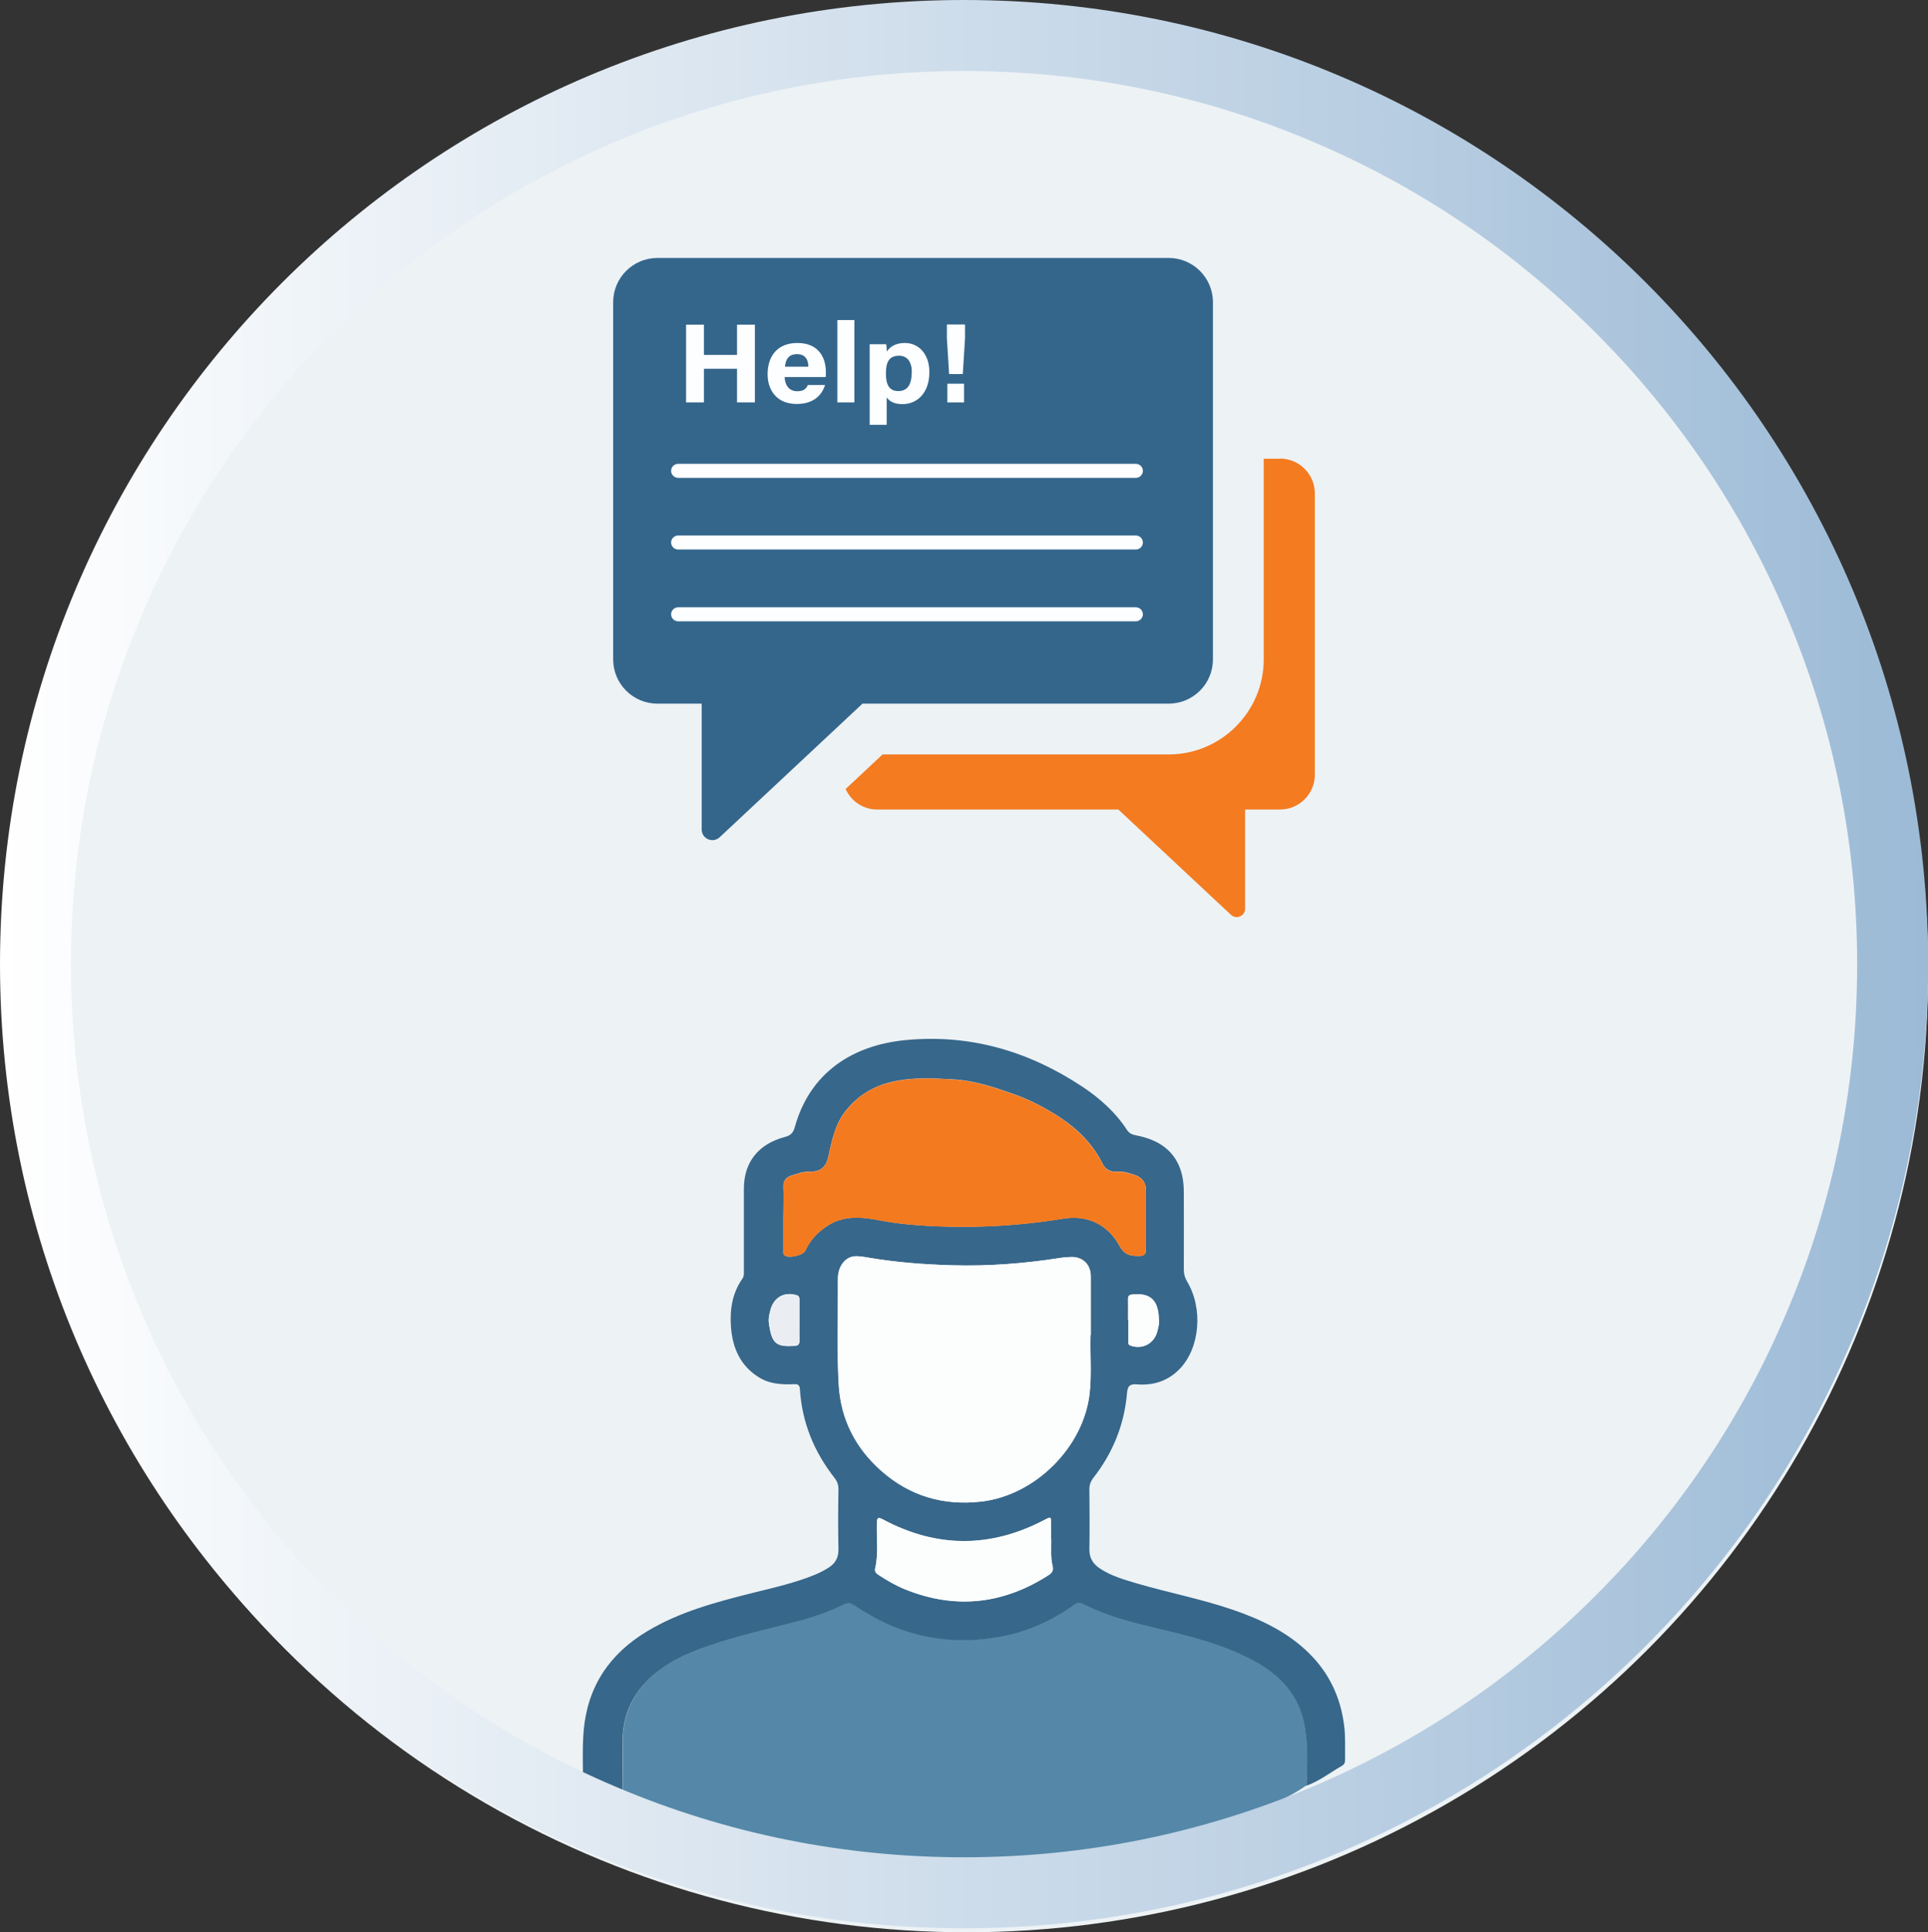
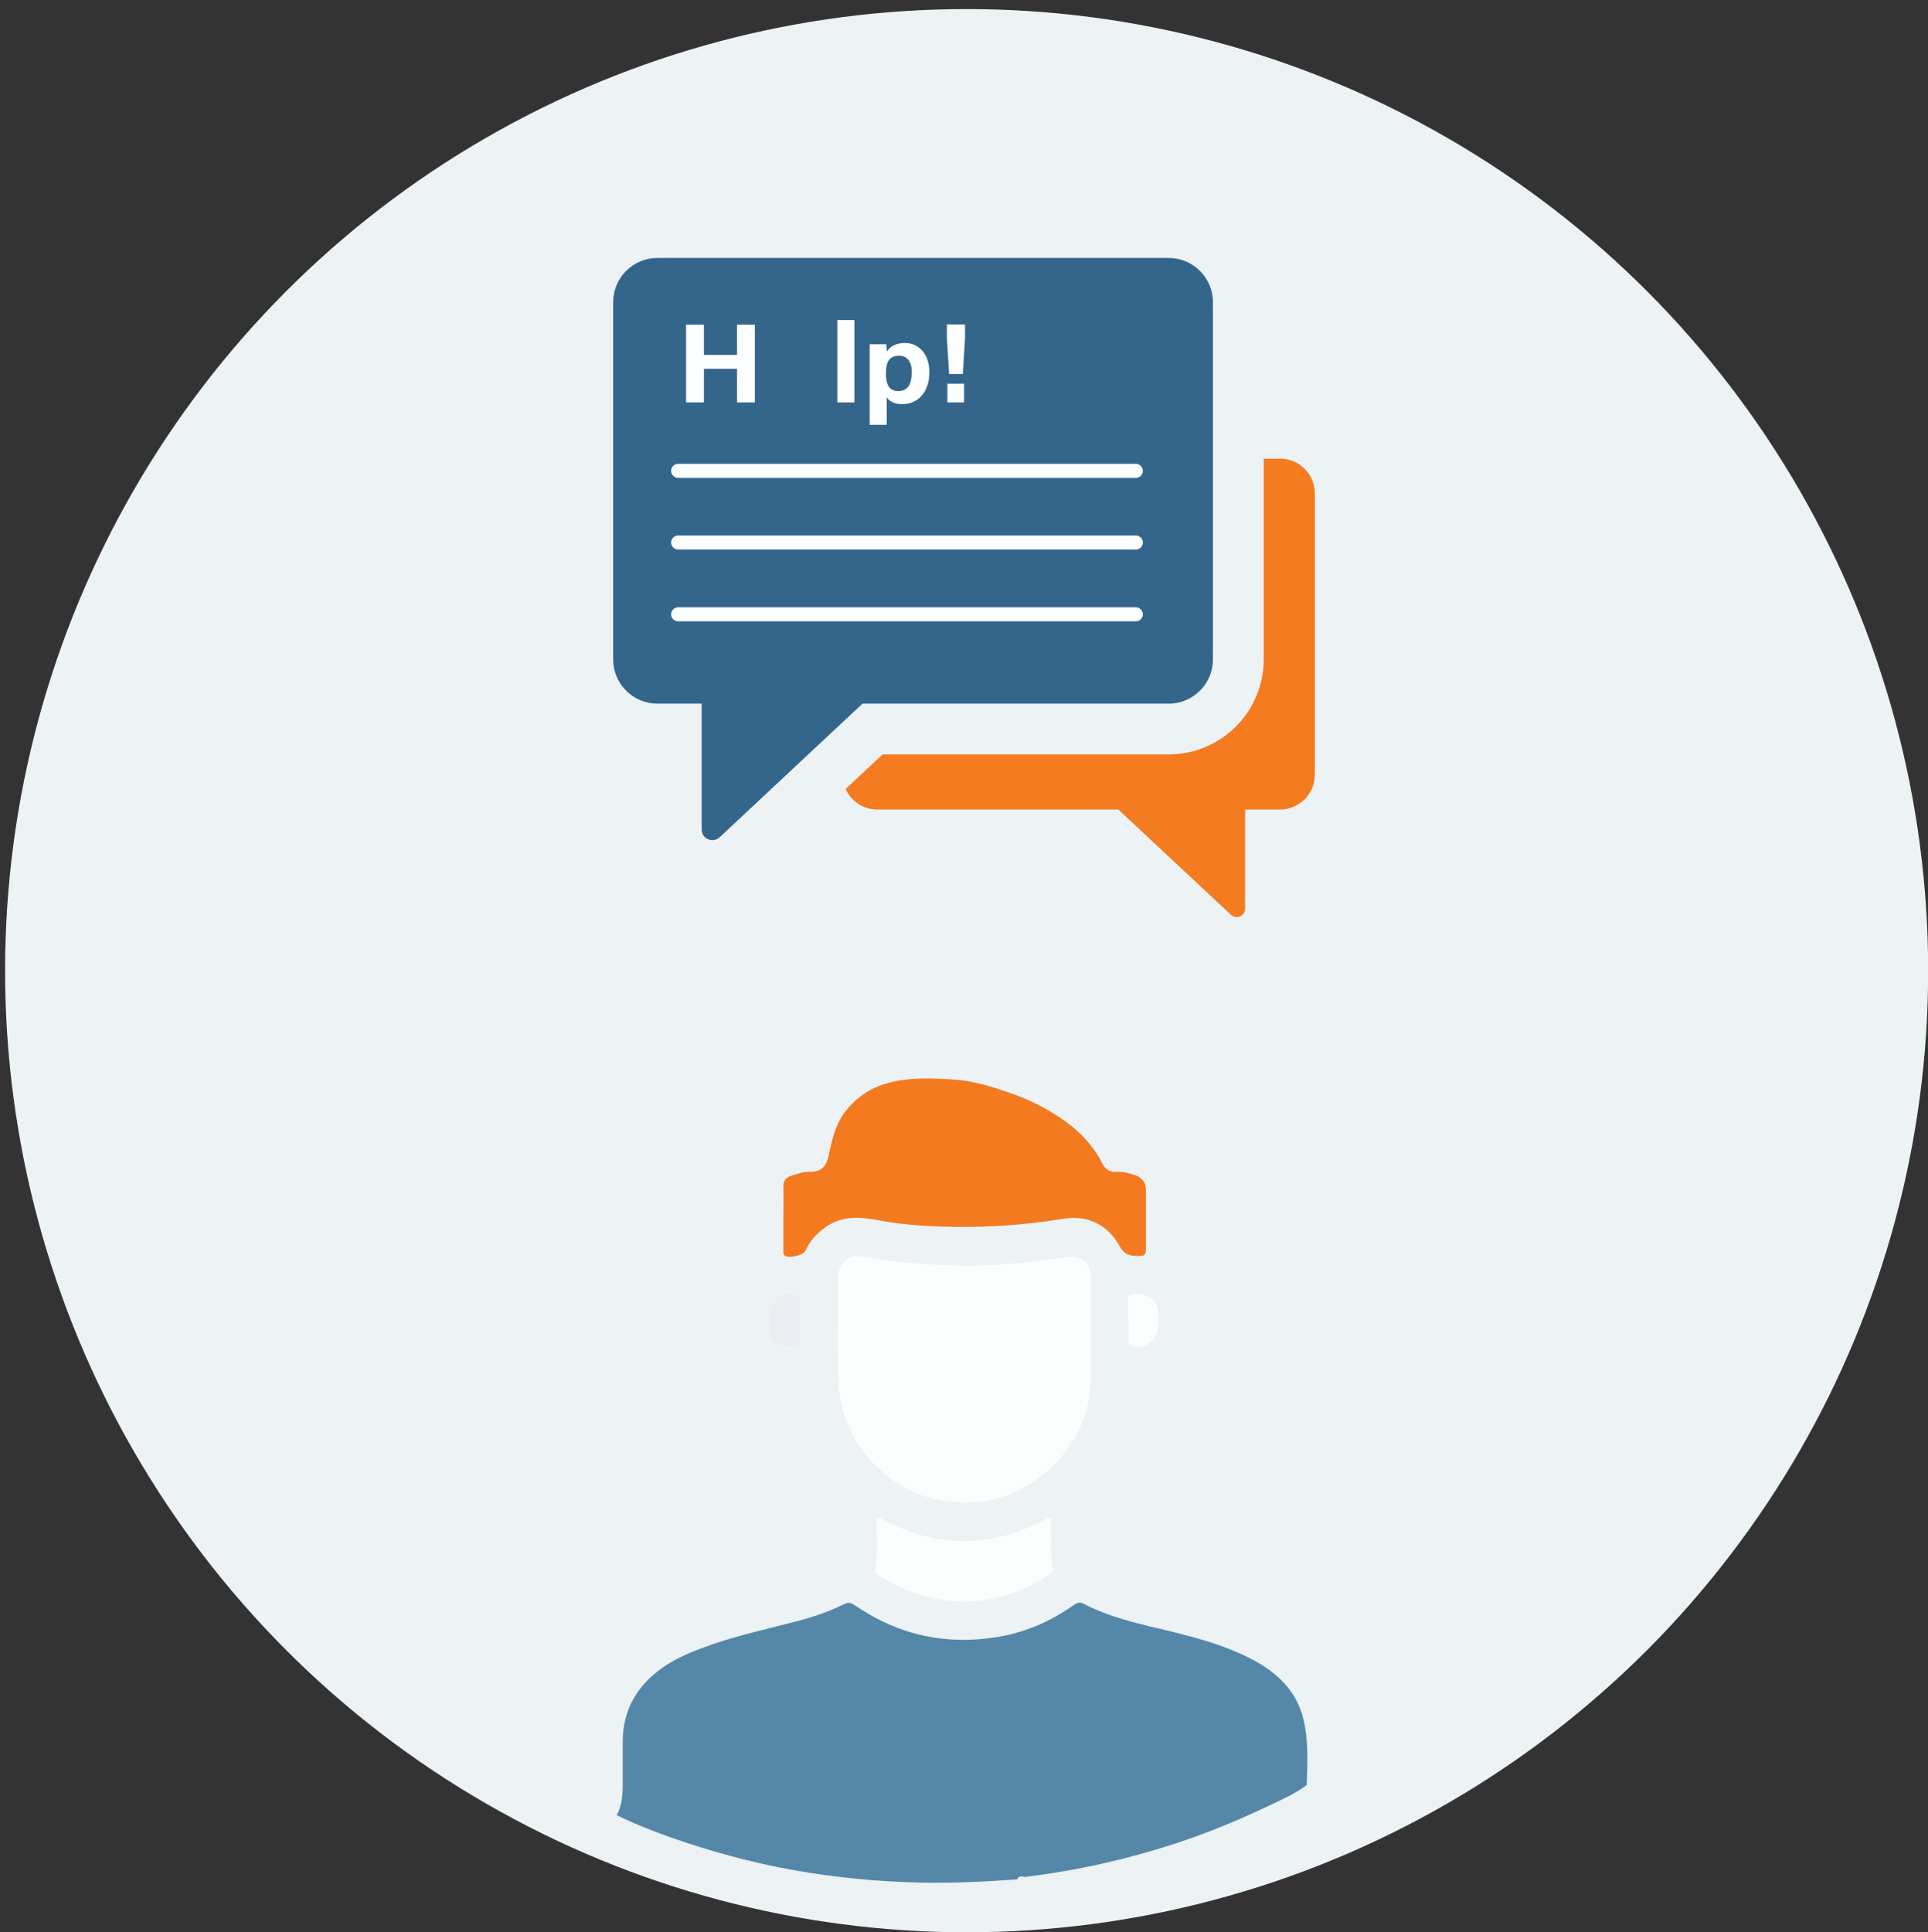
<svg xmlns="http://www.w3.org/2000/svg" id="Layer_1" viewBox="0 0 121.09 121.35">
  <rect x="0" y="0" width="121.09" height="121.35" fill="#333333" stroke="none" />
  <defs>
    <style>
      .cls-1 {
        fill: #edf2f5;
      }

      .cls-2 {
        fill: #37678a;
      }

      .cls-3 {
        fill: #f47b20;
      }

      .cls-4 {
        fill: url(#linear-gradient);
      }

      .cls-5 {
        fill: #eaeef3;
      }

      .cls-6 {
        fill: #fdfeff;
      }

      .cls-7 {
        fill: #5588a8;
      }

      .cls-8 {
        fill: #f47a20;
      }

      .cls-9 {
        fill: #34668c;
      }

      .cls-10 {
        fill: #fcfdfd;
      }
    </style>
    <linearGradient id="linear-gradient" x1="-717.56" y1="3610.5" x2="-596.47" y2="3610.5" gradientTransform="translate(717.56 -3549.95)" gradientUnits="userSpaceOnUse">
      <stop offset="0" stop-color="#fff" />
      <stop offset="1" stop-color="#9cbad6" />
    </linearGradient>
  </defs>
  <circle class="cls-1" cx="60.71" cy="60.96" r="60.39" />
  <g>
    <g>
      <path class="cls-3" d="M80.39,28.81h-1.02v12.6c0,3.29-2.68,5.97-5.97,5.97h-17.97l-2.32,2.17c.34.76,1.1,1.29,1.99,1.29h15.14l7.07,6.61c.34.32.89.08.89-.39v-6.22h2.19c1.21,0,2.19-.98,2.19-2.19v-17.66c0-1.21-.98-2.19-2.19-2.19Z" />
      <path class="cls-9" d="M73.4,16.2h-32.11c-1.53,0-2.78,1.24-2.78,2.78v22.43c0,1.53,1.24,2.78,2.78,2.78h2.78v7.9c0,.59.7.89,1.13.49l8.97-8.39h19.23c1.53,0,2.78-1.24,2.78-2.78v-22.43c0-1.53-1.24-2.78-2.78-2.78Z" />
      <path class="cls-6" d="M71.34,30.01h-28.75c-.24,0-.44-.2-.44-.44s.2-.44.44-.44h28.75c.24,0,.44.2.44.44s-.2.44-.44.44Z" />
      <path class="cls-6" d="M71.34,34.51h-28.75c-.24,0-.44-.2-.44-.44s.2-.44.44-.44h28.75c.24,0,.44.2.44.44s-.2.44-.44.44Z" />
      <path class="cls-6" d="M71.34,39.02h-28.75c-.24,0-.44-.2-.44-.44s.2-.44.44-.44h28.75c.24,0,.44.2.44.44s-.2.44-.44.44Z" />
      <g>
        <path class="cls-6" d="M43.09,20.39h1.12v1.9h2.08v-1.9h1.12v4.88h-1.12v-2.11h-2.08v2.11h-1.12v-4.88Z" />
-         <path class="cls-6" d="M49.28,23.66c0,.46.24.91.78.91.45,0,.57-.17.68-.39h1.08c-.14.45-.56,1.19-1.78,1.19-1.28,0-1.83-.9-1.83-1.86,0-1.15.62-1.97,1.87-1.97,1.33,0,1.79.91,1.79,1.83,0,.12,0,.21-.01.31h-2.56ZM50.77,23.03c0-.43-.19-.79-.71-.79s-.72.33-.76.79h1.47Z" />
        <path class="cls-6" d="M52.59,25.27v-5.17h1.07v5.17h-1.07Z" />
        <path class="cls-6" d="M55.69,24.95v1.73h-1.07v-4.18c0-.3,0-.59,0-.88h1.04c.01.1.04.32.04.46.17-.27.51-.54,1.13-.54.87,0,1.54.69,1.54,1.83,0,1.29-.75,2.01-1.69,2.01-.55,0-.83-.2-.98-.41ZM57.27,23.39c0-.67-.29-1.05-.8-1.05-.61,0-.83.37-.83,1.11,0,.7.2,1.11.78,1.11s.84-.42.84-1.16Z" />
        <path class="cls-6" d="M59.61,23.5l-.14-2.27v-.85h1.14v.85l-.14,2.26h-.87ZM59.5,25.27v-1.17h1.05v1.17h-1.05Z" />
      </g>
    </g>
    <g>
      <path class="cls-7" d="M64.46,117.88c-.2.01-.45-.15-.58.15-1.99.14-3.99.24-5.99.2-2.7-.05-5.37-.31-8.03-.78-2.68-.48-5.29-1.19-7.85-2.1-1.12-.4-2.22-.83-3.28-1.36.42-.75.38-1.57.38-2.38,0-.77,0-1.55,0-2.32.03-1.98.95-3.47,2.53-4.58.92-.64,1.96-1.04,3-1.41,1.77-.62,3.61-1.01,5.43-1.49,1.02-.27,2.01-.6,2.95-1.07.26-.13.41-.09.61.04.59.39,1.19.76,1.83,1.06,2.38,1.14,4.87,1.39,7.44.92,1.66-.31,3.17-.99,4.55-1.97.19-.13.34-.21.61-.07,1.44.75,3.01,1.15,4.59,1.52,2.08.5,4.17,1,6.08,2.02,1.53.82,2.71,1.97,3.13,3.7.33,1.36.26,2.76.21,4.15-.71.52-1.52.89-2.31,1.26-1.95.93-3.95,1.76-6.01,2.43-3.03.98-6.12,1.68-9.29,2.06Z" />
-       <path class="cls-2" d="M82.06,112.13c.05-1.39.12-2.79-.21-4.15-.42-1.72-1.6-2.88-3.13-3.7-1.91-1.02-3.99-1.53-6.08-2.02-1.57-.38-3.14-.77-4.59-1.52-.27-.14-.42-.07-.61.07-1.38.98-2.89,1.66-4.55,1.97-2.57.48-5.06.22-7.44-.92-.64-.31-1.24-.68-1.83-1.06-.2-.13-.35-.17-.61-.04-.94.47-1.93.8-2.95,1.07-1.81.48-3.65.87-5.43,1.49-1.05.36-2.09.77-3,1.41-1.59,1.11-2.51,2.6-2.53,4.58-.01.77,0,1.55,0,2.32,0,.81.04,1.63-.38,2.38-.68-.22-1.3-.58-1.93-.89-.12-.06-.18-.15-.18-.29.04-1.39-.07-2.78.05-4.17.25-2.76,1.63-4.8,3.98-6.21,2.03-1.22,4.28-1.82,6.54-2.39,1.36-.34,2.74-.64,4.04-1.18.28-.12.56-.26.82-.43.42-.26.63-.63.62-1.16-.03-1.25-.02-2.51,0-3.76,0-.28-.08-.5-.25-.72-1.28-1.63-2.04-3.48-2.17-5.56-.02-.34-.2-.33-.43-.32-.75.03-1.49-.02-2.14-.43-1.17-.72-1.66-1.84-1.76-3.15-.08-1.08.07-2.13.72-3.05.11-.16.09-.36.09-.54,0-1.7,0-3.4,0-5.1,0-1.66.9-2.82,2.59-3.26.37-.1.51-.27.61-.62.95-3.43,3.64-5.14,6.95-5.46,4.04-.39,7.73.69,11.1,2.92,1.1.73,2.08,1.6,2.81,2.72.14.21.31.29.56.34,1.42.27,2.51.96,2.89,2.45.09.37.12.76.12,1.15.01,1.61,0,3.22,0,4.83,0,.27.06.5.2.74,1.03,1.71.81,4.18-.45,5.49-.74.77-1.65,1.06-2.69.98-.46-.04-.6.12-.63.57-.17,1.97-.89,3.74-2.11,5.3-.18.23-.26.47-.25.76.01,1.25.02,2.51,0,3.76,0,.52.23.88.64,1.16.74.5,1.6.73,2.44.98,1.97.57,3.99.96,5.94,1.63,1.75.6,3.41,1.39,4.75,2.7,1.28,1.25,2.01,2.79,2.23,4.57.09.69.05,1.39.06,2.08,0,.18-.01.34-.19.44-.75.43-1.43.97-2.25,1.26ZM68.5,83.84c0-1.42,0-2.57,0-3.71,0-.71-.49-1.19-1.2-1.19-.22,0-.43.02-.65.05-2.29.36-4.58.54-6.9.47-1.71-.05-3.41-.18-5.1-.46-.33-.05-.68-.13-1.01-.1-.59.06-1.02.66-1.02,1.41.01,2.21-.08,4.42.05,6.63.12,2.18,1.05,3.99,2.66,5.42,1.79,1.59,3.91,2.21,6.3,1.94,3.38-.39,6.42-3.41,6.8-6.8.15-1.31.01-2.63.06-3.66ZM49.2,76.49s0,0,0,0c0,.66,0,1.33,0,1.99,0,.12-.03.26.07.35.22.22,1.17.01,1.31-.29.29-.65.76-1.14,1.34-1.53,1.05-.71,2.22-.59,3.35-.37.88.17,1.78.27,2.66.32,2.96.19,5.91.05,8.85-.43,1.56-.26,2.81.41,3.52,1.69.34.62.72.66,1.27.65.3,0,.4-.1.4-.4-.01-1.25,0-2.51,0-3.76,0-.49-.27-.77-.69-.92-.38-.13-.76-.24-1.17-.21-.36.02-.68-.14-.84-.46-.61-1.24-1.55-2.19-2.69-2.94-.93-.61-1.91-1.12-2.97-1.49-1.2-.42-2.39-.82-3.68-.9-1.42-.08-2.83-.16-4.21.23-1.05.3-1.9.87-2.58,1.71-.67.83-.89,1.84-1.1,2.85-.15.71-.49,1.02-1.2,1-.4-.01-.76.13-1.12.24-.31.09-.54.31-.52.71.03.65,0,1.3,0,1.95ZM66.02,96.67c0-.31,0-.62,0-.93,0-.52,0-.51-.44-.28-3.37,1.76-6.74,1.76-10.1-.03-.35-.19-.39-.12-.4.24-.03.94.12,1.89-.11,2.82-.06.24.1.34.26.44.52.34,1.05.65,1.63.88,3.16,1.28,6.16.94,9.01-.9.2-.13.31-.28.25-.54-.14-.56-.09-1.14-.09-1.71ZM50.21,82.95c0-.43,0-.86,0-1.3,0-.14,0-.27-.19-.32-.76-.22-1.4.13-1.62.89-.08.28-.15.57-.11.87.18,1.32.47,1.5,1.6,1.43.24-.01.33-.09.32-.33-.01-.42,0-.83,0-1.25ZM70.86,82.87c0,.45,0,.89,0,1.34,0,.12-.03.24.14.3.75.26,1.5-.14,1.68-.92.05-.19.1-.39.1-.59-.02-1.03-.26-1.84-1.64-1.71-.21.02-.3.07-.3.29.01.43,0,.86,0,1.29Z" />
      <path class="cls-10" d="M68.5,83.84c-.05,1.03.08,2.35-.06,3.66-.38,3.39-3.42,6.41-6.8,6.8-2.39.28-4.51-.35-6.3-1.94-1.61-1.43-2.54-3.24-2.66-5.42-.12-2.21-.03-4.42-.05-6.63,0-.75.42-1.34,1.02-1.41.33-.03.67.04,1.01.1,1.69.28,3.39.41,5.1.46,2.32.07,4.62-.11,6.9-.47.21-.03.43-.05.65-.05.71,0,1.19.47,1.2,1.19,0,1.14,0,2.29,0,3.71Z" />
      <path class="cls-8" d="M49.2,76.49c0-.65.02-1.3,0-1.95-.02-.41.21-.62.52-.71.36-.11.72-.25,1.12-.24.71.02,1.05-.3,1.2-1,.21-1.01.43-2.02,1.1-2.85.68-.84,1.53-1.42,2.58-1.71,1.39-.39,2.8-.32,4.21-.23,1.29.08,2.48.48,3.68.9,1.06.37,2.05.88,2.97,1.49,1.13.75,2.07,1.7,2.69,2.94.16.33.48.48.84.46.41-.02.79.08,1.17.21.43.15.69.43.69.92,0,1.25,0,2.51,0,3.76,0,.3-.1.4-.4.4-.55,0-.93-.03-1.27-.65-.71-1.28-1.96-1.95-3.52-1.69-2.94.48-5.89.62-8.85.43-.88-.06-1.78-.15-2.66-.32-1.13-.22-2.31-.34-3.35.37-.57.39-1.05.88-1.34,1.53-.13.3-1.09.5-1.31.29-.1-.1-.07-.23-.07-.35,0-.66,0-1.33,0-1.99,0,0,0,0,0,0Z" />
      <path class="cls-10" d="M66.02,96.67c0,.57-.05,1.15.09,1.71.06.26-.05.41-.25.54-2.85,1.83-5.85,2.17-9.01.9-.57-.23-1.11-.54-1.63-.88-.15-.1-.31-.2-.26-.44.22-.93.08-1.88.11-2.82,0-.36.05-.42.4-.24,3.36,1.79,6.73,1.79,10.1.03.45-.23.44-.24.44.28,0,.31,0,.62,0,.93Z" />
      <path class="cls-5" d="M50.21,82.95c0,.42,0,.83,0,1.25,0,.24-.08.31-.32.33-1.13.06-1.42-.12-1.6-1.43-.04-.29.03-.58.11-.87.22-.76.86-1.11,1.62-.89.18.05.19.18.19.32,0,.43,0,.86,0,1.3Z" />
      <path class="cls-10" d="M70.86,82.87c0-.43,0-.86,0-1.29,0-.22.08-.27.3-.29,1.38-.13,1.62.68,1.64,1.71,0,.2-.05.4-.1.59-.19.78-.93,1.18-1.68.92-.17-.06-.14-.18-.14-.3,0-.45,0-.89,0-1.34Z" />
    </g>
-     <path class="cls-4" d="M60.55,4.46c7.57,0,14.92,1.48,21.83,4.41,6.68,2.82,12.68,6.87,17.83,12.02,5.15,5.15,9.2,11.15,12.02,17.83,2.92,6.91,4.41,14.26,4.41,21.83,0,7.57-1.48,14.92-4.41,21.83-2.82,6.68-6.87,12.68-12.02,17.83-5.15,5.15-11.15,9.2-17.83,12.02-6.91,2.92-14.26,4.41-21.83,4.41-7.57,0-14.92-1.48-21.83-4.41-6.68-2.82-12.68-6.87-17.83-12.02-5.15-5.15-9.2-11.15-12.02-17.83-2.92-6.91-4.41-14.26-4.41-21.83,0-7.57,1.48-14.92,4.41-21.83,2.82-6.68,6.87-12.68,12.02-17.83,5.15-5.15,11.15-9.2,17.83-12.02,6.91-2.92,14.26-4.41,21.83-4.41M60.55,0C27.11,0,0,27.11,0,60.55c0,33.44,27.11,60.55,60.55,60.55,33.44,0,60.55-27.11,60.55-60.55C121.09,27.11,93.99,0,60.55,0h0Z" />
  </g>
</svg>